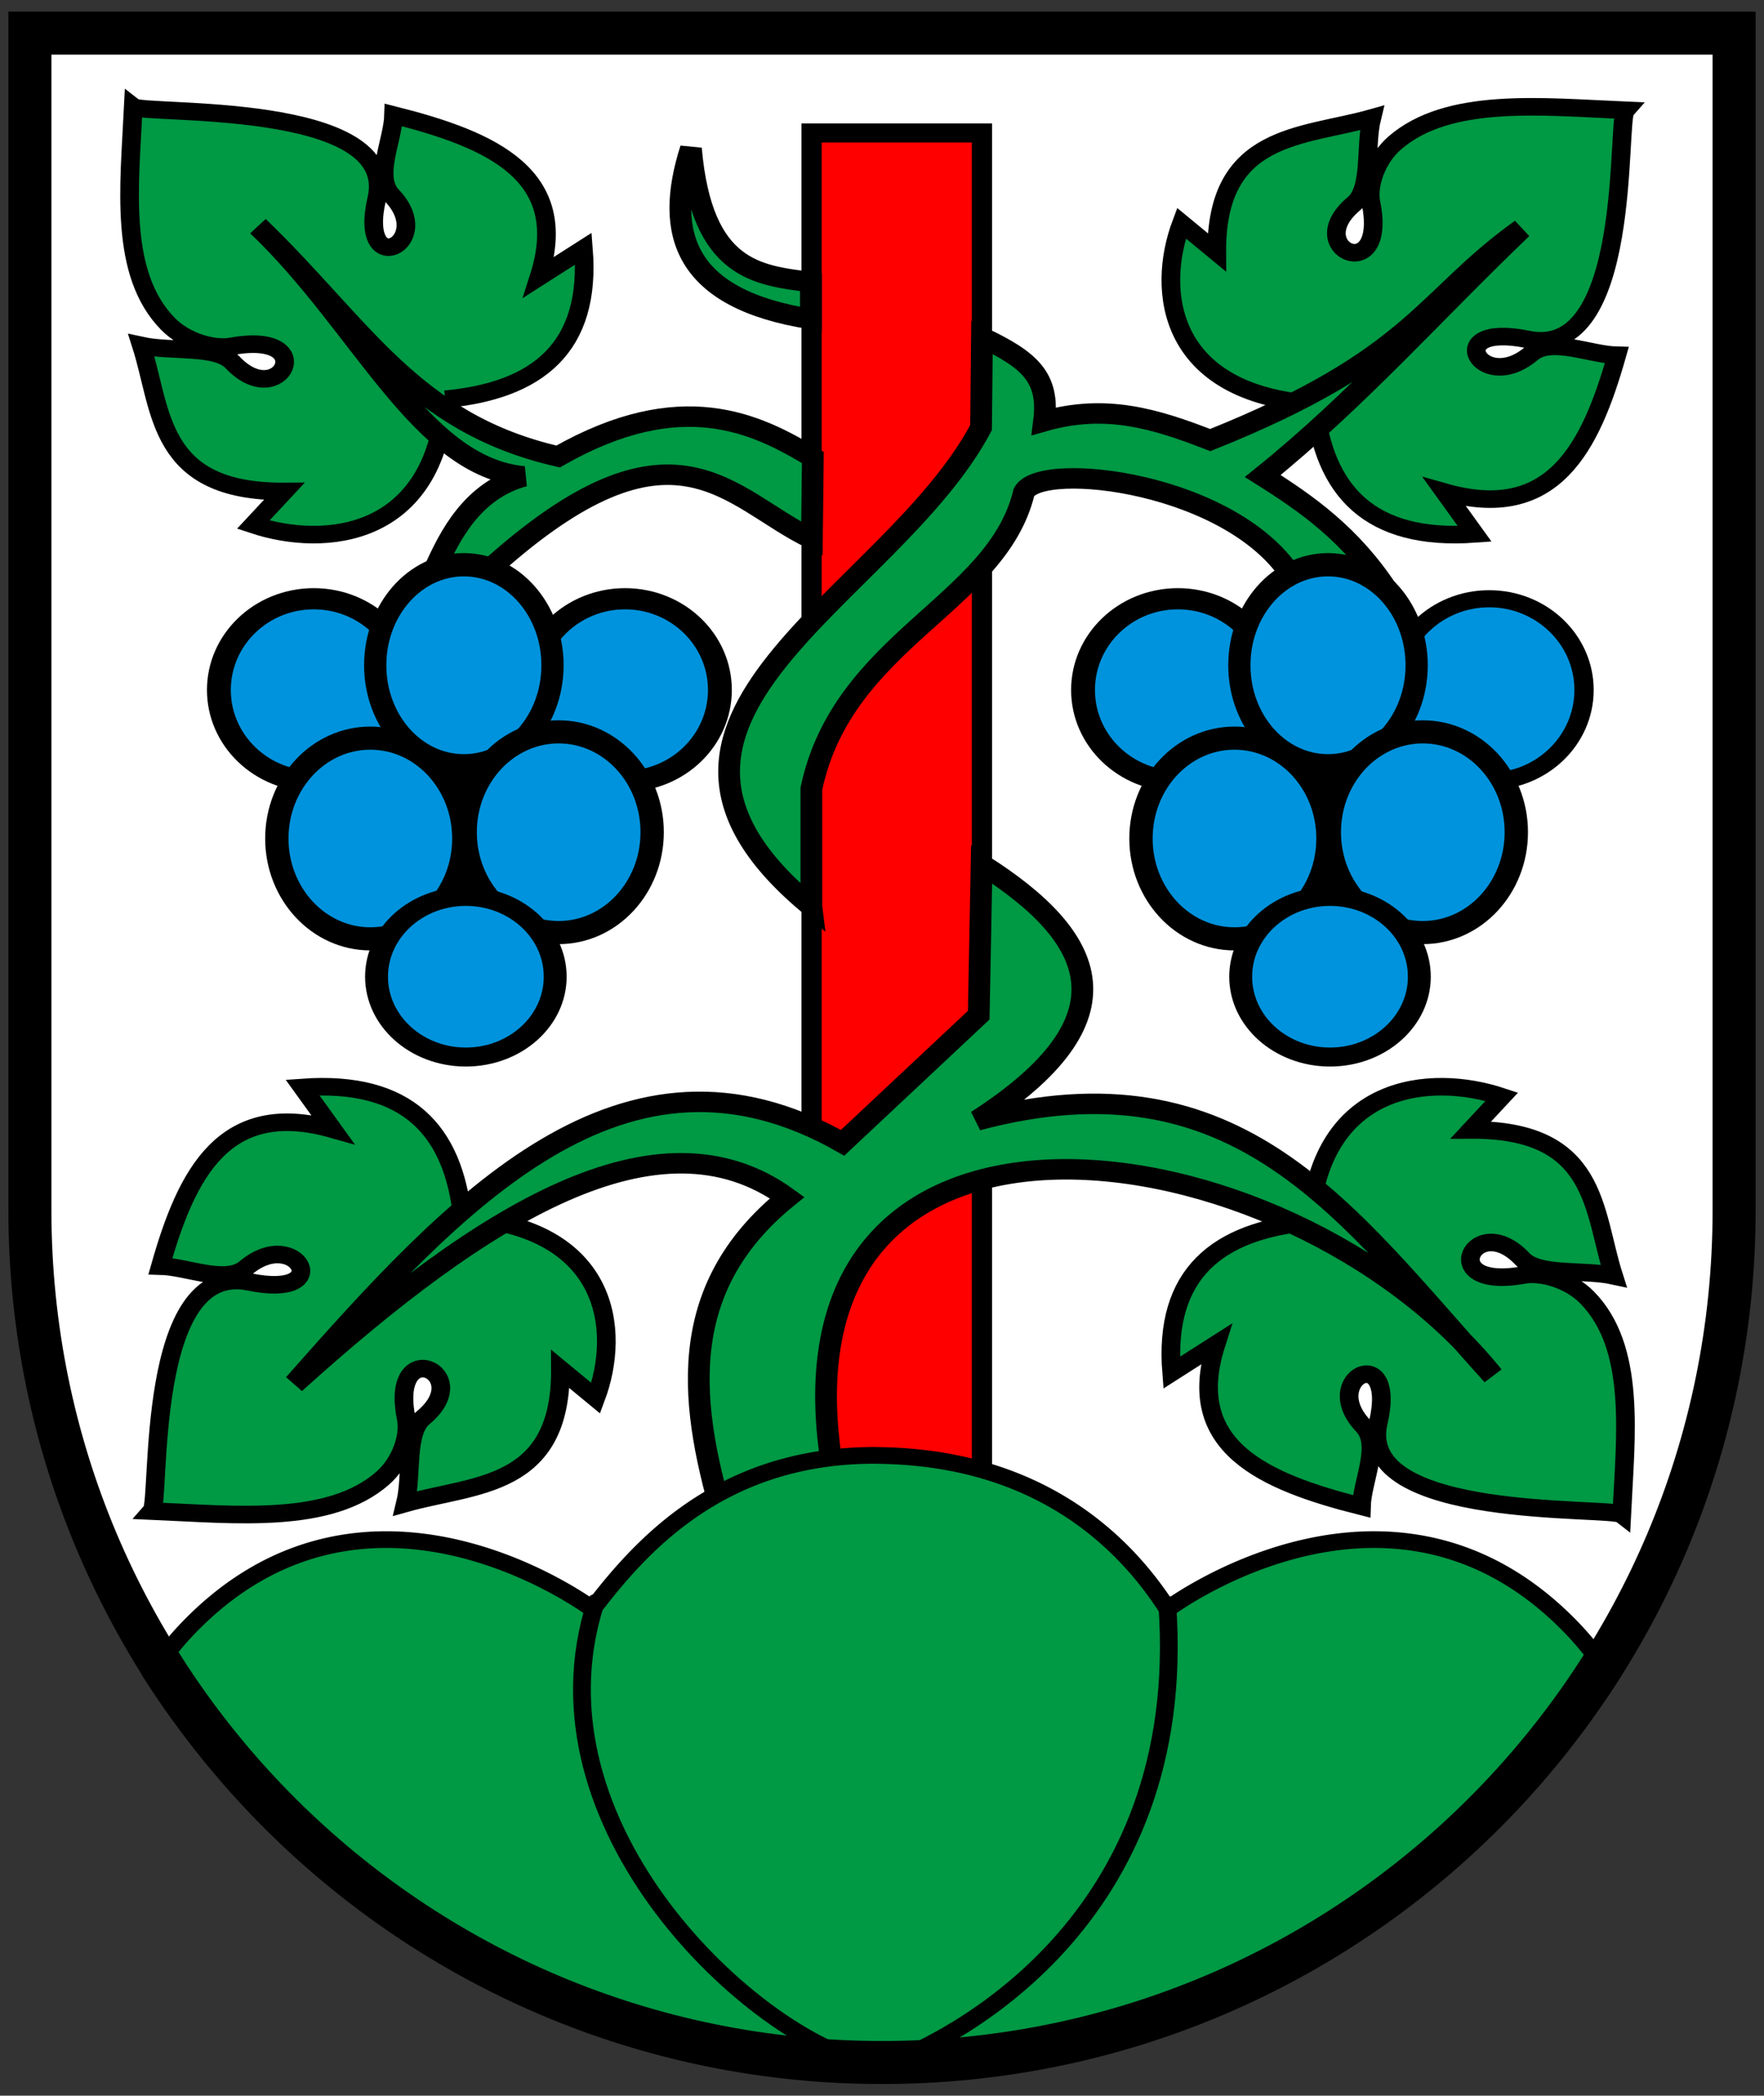
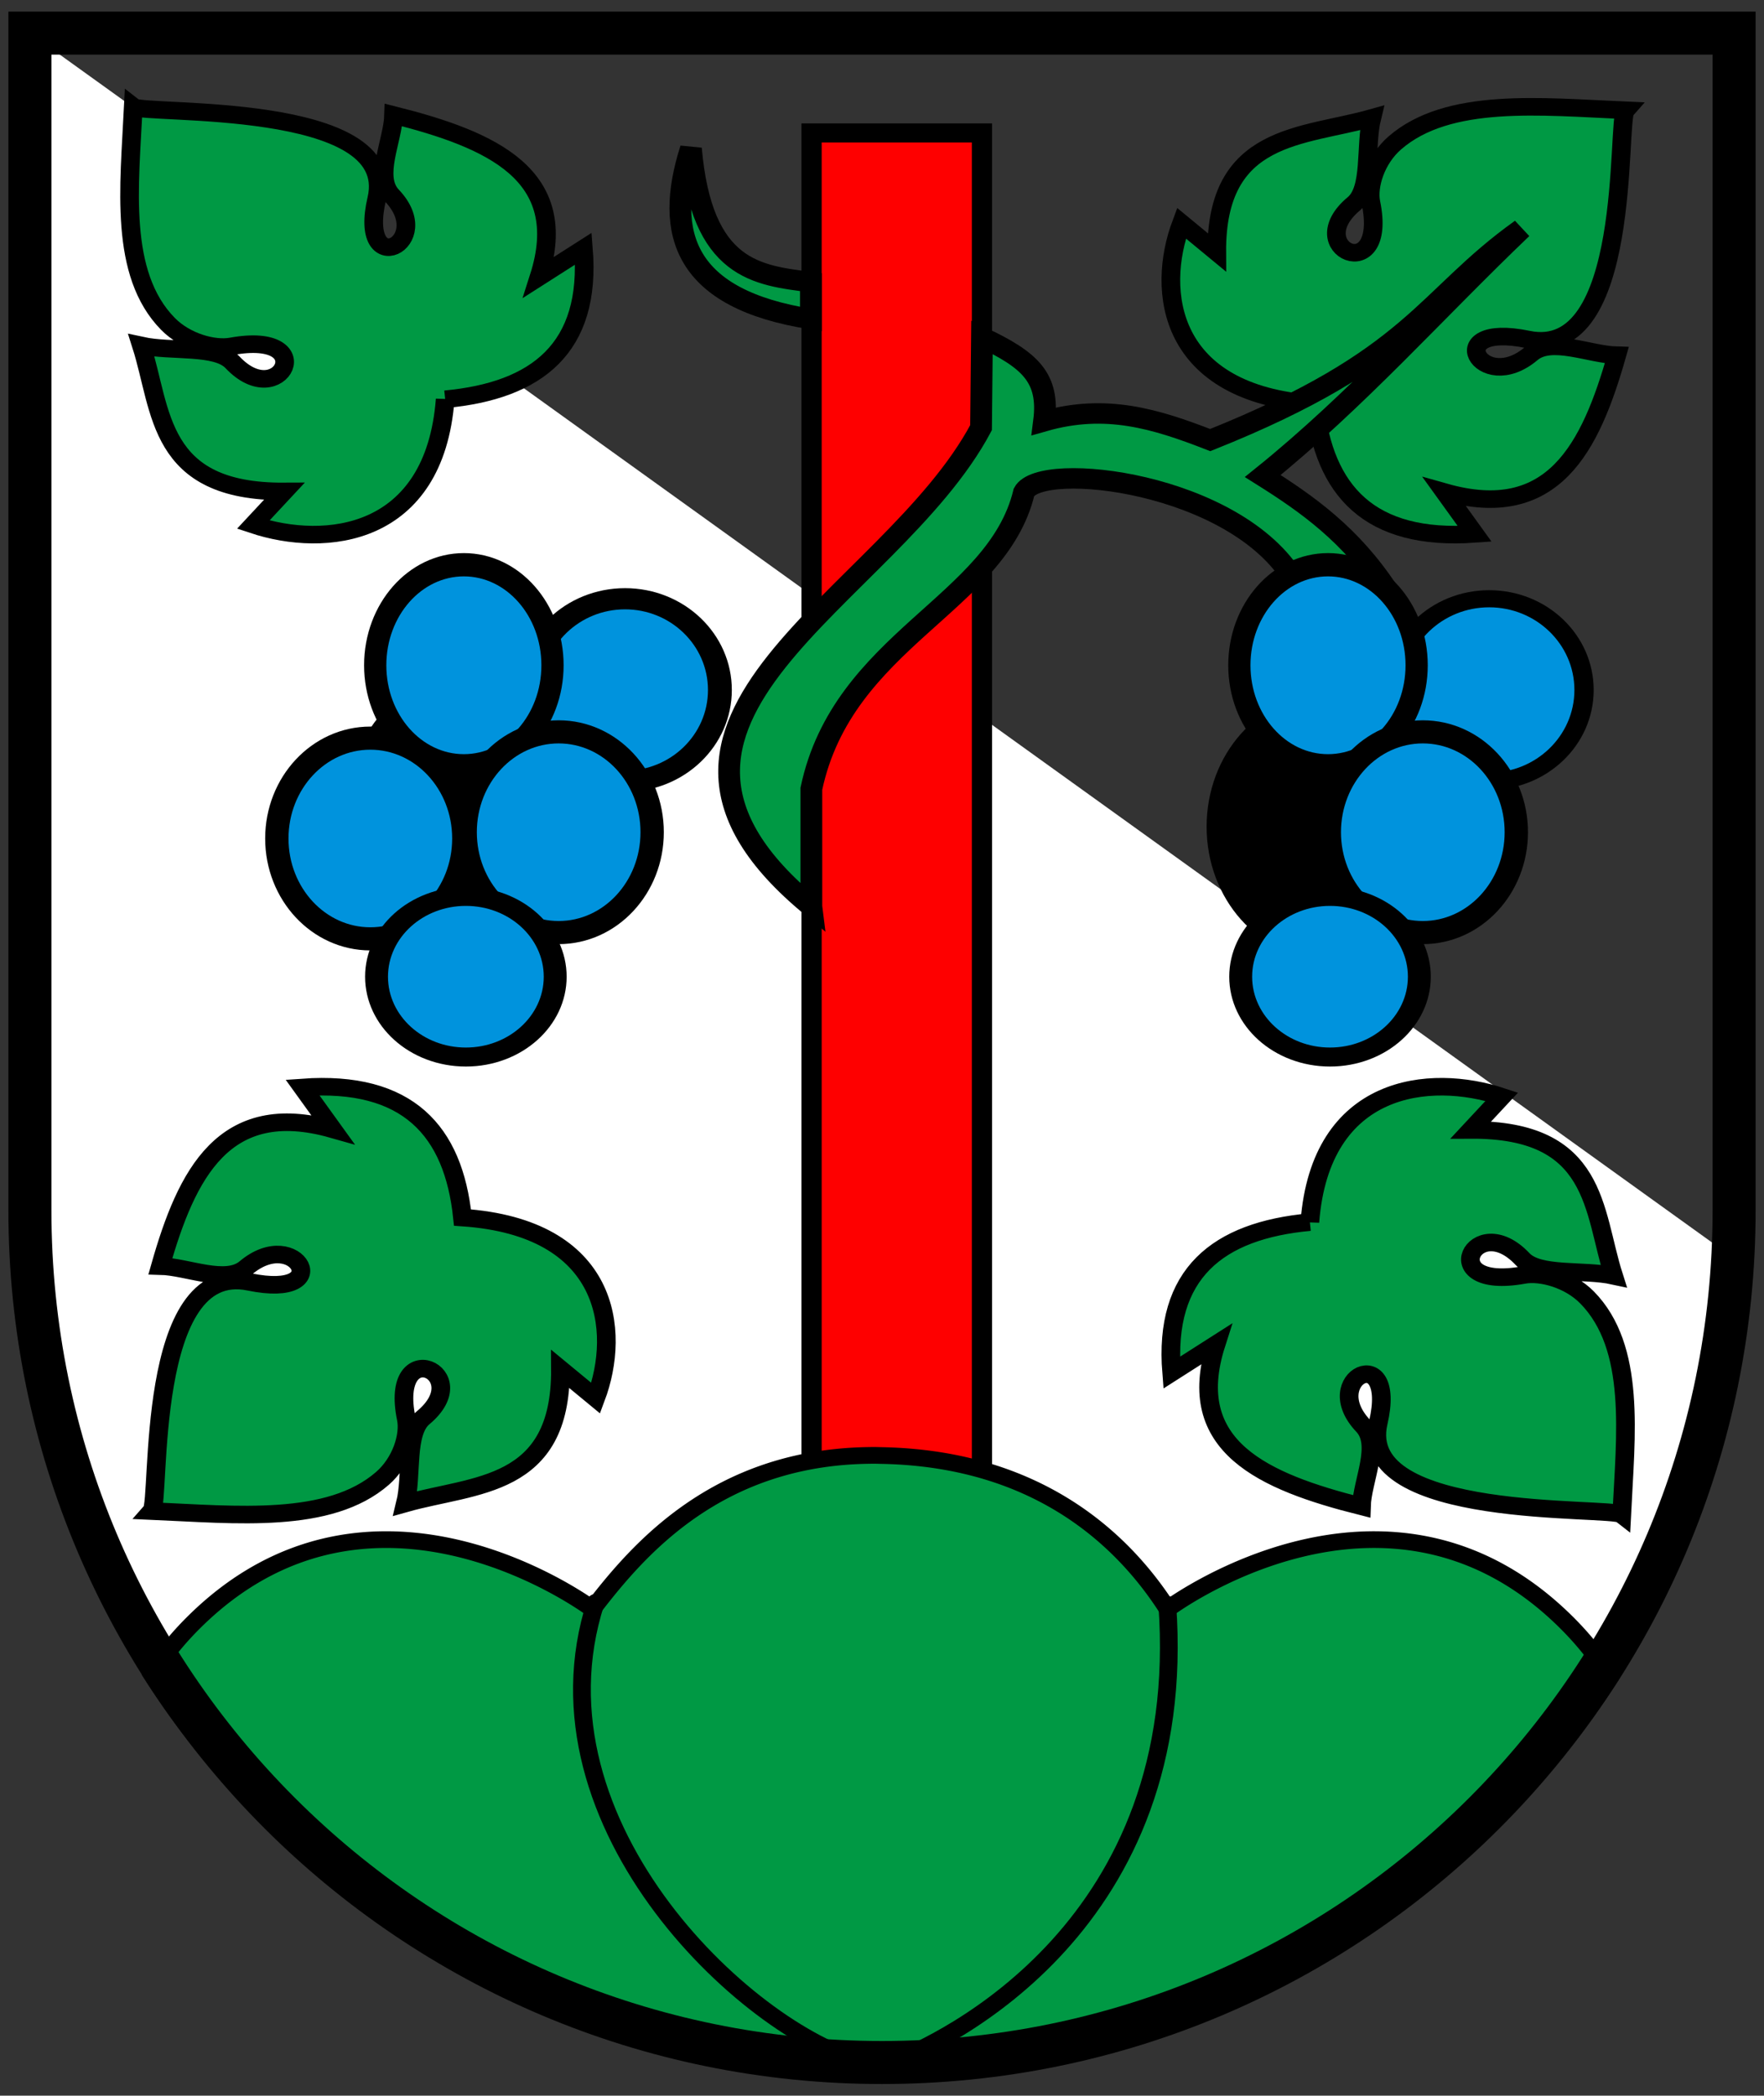
<svg xmlns="http://www.w3.org/2000/svg" width="410" height="487">
  <rect width="100%" height="100%" fill="#333333" stroke="none" />
  <g stroke-width="1.562">
-     <path d="M6.951 7.698v284.729c0 103.195 88.667 186.851 198.051 186.851 109.384 0 198.051-83.656 198.051-186.851V7.698z" fill="#fff" />
+     <path d="M6.951 7.698v284.729c0 103.195 88.667 186.851 198.051 186.851 109.384 0 198.051-83.656 198.051-186.851z" fill="#fff" />
    <g fill-rule="evenodd">
      <g stroke="#000">
        <path d="M452.25 446.43c3.754-51.806 42.234-55.892 67.603-46.922l-10.898 12.429c44.793-.276 42.947 30.172 50.263 54.584-10.533-2.433-26.392.144-32.056-6.251-16.774-18.942-31.354 12.078.37 5.956 6.22-1.2 16.135 1.7 22.316 8.373 17.385 18.77 13.602 51.59 12.233 81.269-3.8-3.187-93.832 2.552-85.743-34.366 6.806-31.063-21.223-16.592-5.266 1.22 6.302 7.035-.407 20.502-.655 30.083-34.48-9.23-62.745-22.38-51.209-60.64l-15.634 10.603c-2.824-37.098 16.234-53.154 48.676-56.339zM153.84 444.72c51.806 3.754 55.892 42.234 46.922 67.603l-12.429-10.898c.276 44.793-30.172 42.947-54.584 50.263 2.433-10.533-.144-26.392 6.251-32.056 18.942-16.774-12.078-31.354-5.956.37 1.2 6.22-1.7 16.136-8.373 22.317-18.77 17.385-51.59 13.602-81.269 12.233 3.187-3.801-2.552-93.833 34.366-85.744 31.063 6.806 16.592-21.223-1.22-5.266-7.035 6.302-20.502-.407-30.083-.655 9.23-34.48 22.38-62.745 60.64-51.209l-10.603-15.634c37.098-2.824 53.154 16.234 56.339 48.676z" fill="#094" stroke-width="6.572" transform="matrix(.66 0 0 .621 5.96 6.767)" />
        <path fill="#fe0000" stroke-linecap="square" stroke-width="7.126" d="M276.77 38.852h60.01v504.12h-60.01z" transform="matrix(.66 0 0 .621 5.96 6.767)" />
      </g>
      <g fill="#094" stroke="#000">
-         <path d="M284.66 541.87c-27.788-160.87 159.65-133.54 232.04-38-51.534-60.452-89.104-121.61-181.6-95.506 55.616-38.09 42.261-68.476 1.55-95.863l-1.01 56.496-47.95 47.767c-77.12-46.613-136.11 21.602-193.03 90.134 66.665-64.016 128.26-104.56 173.53-69.62-40.224 34.648-34.455 78.494-21.524 123.77z" stroke-width="7.657" transform="matrix(.66 0 0 .621 5.96 6.767)" />
        <path d="M453.96 140.22c-51.806-3.754-55.892-42.234-46.922-67.603l12.429 10.898c-.276-44.793 30.172-42.947 54.584-50.263-2.433 10.533.144 26.392-6.251 32.056-18.942 16.774 12.078 31.354 5.956-.37-1.2-6.22 1.7-16.136 8.373-22.317 18.77-17.385 51.59-13.602 81.269-12.233-3.187 3.801 2.552 93.832-34.366 85.743-31.063-6.805-16.592 21.223 1.22 5.267 7.035-6.302 20.502.407 30.083.655-9.23 34.48-22.38 62.745-60.64 51.209l10.603 15.634c-37.098 2.824-53.154-16.234-56.339-48.676z" stroke-width="6.572" transform="matrix(.66 0 0 .621 5.96 6.767)" />
        <path d="M276.7 328.32v-44.058c11.103-55.812 65.362-68.934 74.879-110.97 6.01-12.054 74.619-3.8 95.182 32.953l32.953 4.038c-13.008-21.06-28.399-32.592-44.058-43.048 32.992-28.215 60.769-61.645 91.144-92.477-34.345 26.068-37.108 48.188-109.64 79.03-19.355-8.004-36.774-13.657-58.515-7.068 1.97-16.442-5.149-22.972-21.87-31.403l-.324 33.83c-32.264 64.437-139.69 109.13-59.752 179.18zM276.53 94.682c-18.817-2.57-38.483-4.313-42.247-49.999-9.667 32.106-2.168 56.382 42.247 63.818z" stroke-width="7.657" transform="matrix(.66 0 0 .621 5.96 6.767)" />
        <path d="M147.75 138.51c-3.754 51.806-42.234 55.892-67.603 46.922l10.898-12.429c-44.793.276-42.947-30.172-50.263-54.584 10.533 2.433 26.392-.144 32.056 6.251 16.774 18.942 31.354-12.078-.37-5.956-6.22 1.2-16.136-1.7-22.317-8.373-17.385-18.77-13.602-51.59-12.233-81.269 3.801 3.187 93.832-2.552 85.743 34.366-6.805 31.063 21.223 16.592 5.267-1.22-6.302-7.035.407-20.502.655-30.083 34.48 9.23 62.745 22.38 51.209 60.64l15.634-10.603c2.824 37.098-16.234 53.154-48.676 56.339z" stroke-width="6.572" transform="matrix(.66 0 0 .621 5.96 6.767)" />
-         <path d="M277.22 160.31c-19.952-12.835-46.372-26.628-89.698-.382-51.461-12.502-69.287-49.001-105.71-86.18 36.562 36.92 57.142 90.107 93.624 93.625-18.201 5.233-26.116 22.407-31.233 34.395l19.148.332c65.142-62.47 84.329-26.136 113.54-11.346z" stroke-width="7.657" transform="matrix(.66 0 0 .621 5.96 6.767)" />
      </g>
      <g transform="matrix(2.575 0 0 2.421 -1634.562 -789.83)">
        <ellipse transform="matrix(.801 0 0 1.012 136.73 -4.841)" cx="674.14" cy="403.6" rx="13.175" ry="12.443" />
        <g fill="#0093dd" stroke="#000" stroke-linecap="square">
-           <ellipse transform="matrix(1.114 0 0 1.052 -91.255 -19.322)" cx="677.16" cy="391.44" rx="7.686" ry="8.326" stroke-width="1.933" />
          <ellipse transform="matrix(1.114 0 0 1.052 -63.157 -19.322)" cx="677.16" cy="391.44" rx="7.686" ry="8.326" stroke-width="1.933" />
          <ellipse transform="matrix(1.041 0 0 1.159 -28.273 -63.58)" cx="677.16" cy="391.44" rx="7.686" ry="8.326" stroke-width="1.927" />
          <ellipse transform="matrix(1.098 0 0 1.157 -58.314 -46.773)" cx="677.16" cy="391.44" rx="7.686" ry="8.326" stroke-width="1.918" />
          <ellipse transform="matrix(1.098 0 0 1.157 -75.313 -46.17)" cx="677.16" cy="391.44" rx="7.686" ry="8.326" stroke-width="1.918" />
          <ellipse transform="matrix(1.049 0 0 .926 -33.509 57.52)" cx="677.16" cy="391.44" rx="7.686" ry="8.326" stroke-width="1.969" />
        </g>
      </g>
      <g transform="matrix(2.575 0 0 2.421 -1634.562 -789.83)">
        <ellipse transform="matrix(.801 0 0 1.012 214.26 -2.853)" cx="674.14" cy="403.6" rx="13.175" ry="12.443" />
        <g fill="#0093dd" stroke="#000" stroke-linecap="square">
-           <ellipse transform="matrix(1.114 0 0 1.052 -13.255 -19.322)" cx="677.16" cy="391.44" rx="7.686" ry="8.326" stroke-width="1.933" />
          <ellipse transform="matrix(1.114 0 0 1.052 14.843 -19.322)" cx="677.16" cy="391.44" rx="7.686" ry="8.326" />
          <ellipse transform="matrix(1.041 0 0 1.159 49.727 -63.58)" cx="677.16" cy="391.44" rx="7.686" ry="8.326" stroke-width="1.927" />
          <ellipse transform="matrix(1.098 0 0 1.157 19.686 -46.773)" cx="677.16" cy="391.44" rx="7.686" ry="8.326" stroke-width="1.918" />
-           <ellipse transform="matrix(1.098 0 0 1.157 2.687 -46.17)" cx="677.16" cy="391.44" rx="7.686" ry="8.326" stroke-width="1.918" />
          <ellipse transform="matrix(1.049 0 0 .926 44.491 57.52)" cx="677.16" cy="391.44" rx="7.686" ry="8.326" stroke-width="1.969" />
        </g>
      </g>
    </g>
    <g stroke="#000" stroke-width="6.25">
      <path transform="matrix(.66 0 0 .621 5.96 6.767)" d="M298.94 533.72c-.87-.007-1.739.015-2.594.031-53.014 1.03-80.566 35.085-96.719 57.47 0 0-77.263-61.643-140.41 5-6.016 6.348-10.884 12.857-14.75 19.5 51.942 86.411 145.89 144.49 253.47 145.75.98.003 1.955 0 2.938 0a589.9 589.9 0 0 0 5.469-.032c.964-.009 1.942-.018 2.906-.031h.062c105.38-2.702 197.25-59.94 248.62-144.66-3.95-6.995-9.014-13.851-15.344-20.531-63.139-66.642-140.44-5-140.44-5-14.634-24.293-44.159-56.253-100.59-57.438-.882-.019-1.754-.055-2.625-.063z" fill="#094" />
      <path d="M302.12 761.19c21.688-8.316 107.18-52.485 99.003-171.99M296.88 761.19c-41.301-9.29-122.53-88.931-97.033-172.77" fill="none" stroke-linecap="round" stroke-linejoin="round" transform="matrix(.66 0 0 .621 6.563 6.944)" />
    </g>
  </g>
  <path d="M6.951 7.698v273.55c0 109.38 88.67 198.05 198.05 198.05s198.05-88.669 198.05-198.05V7.698z" fill="none" stroke="#000" stroke-width="10" />
  <style />
</svg>